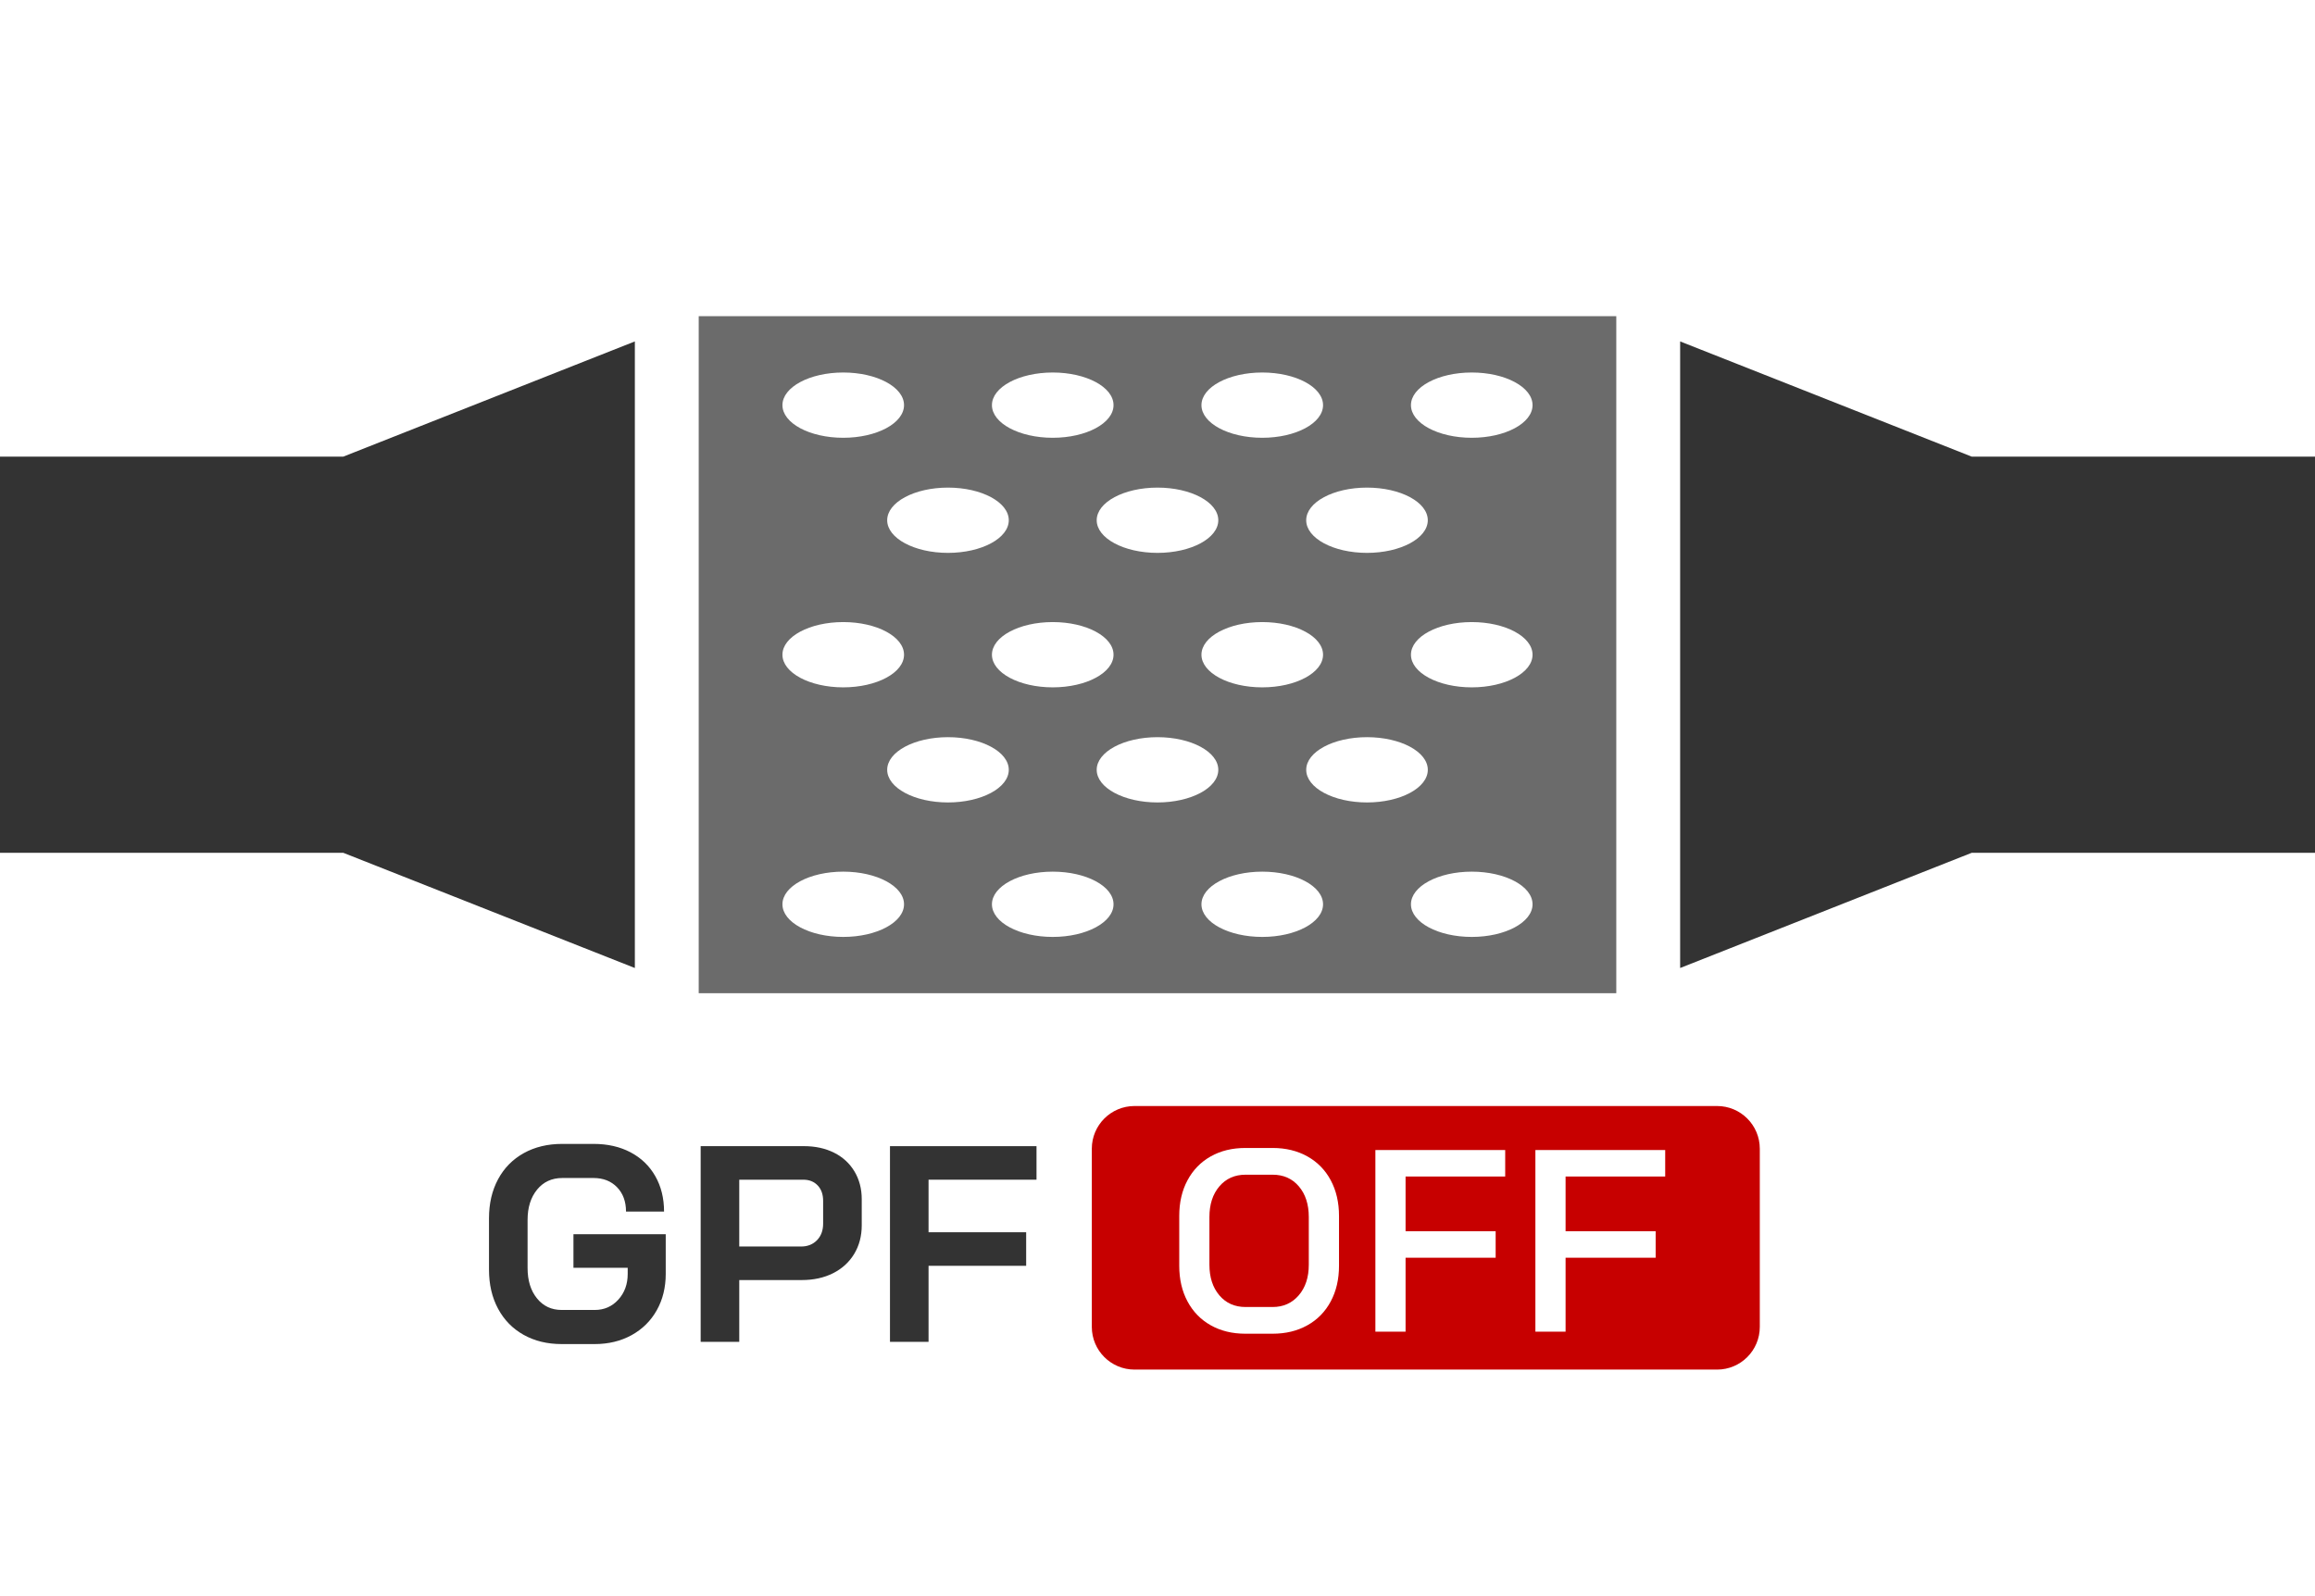
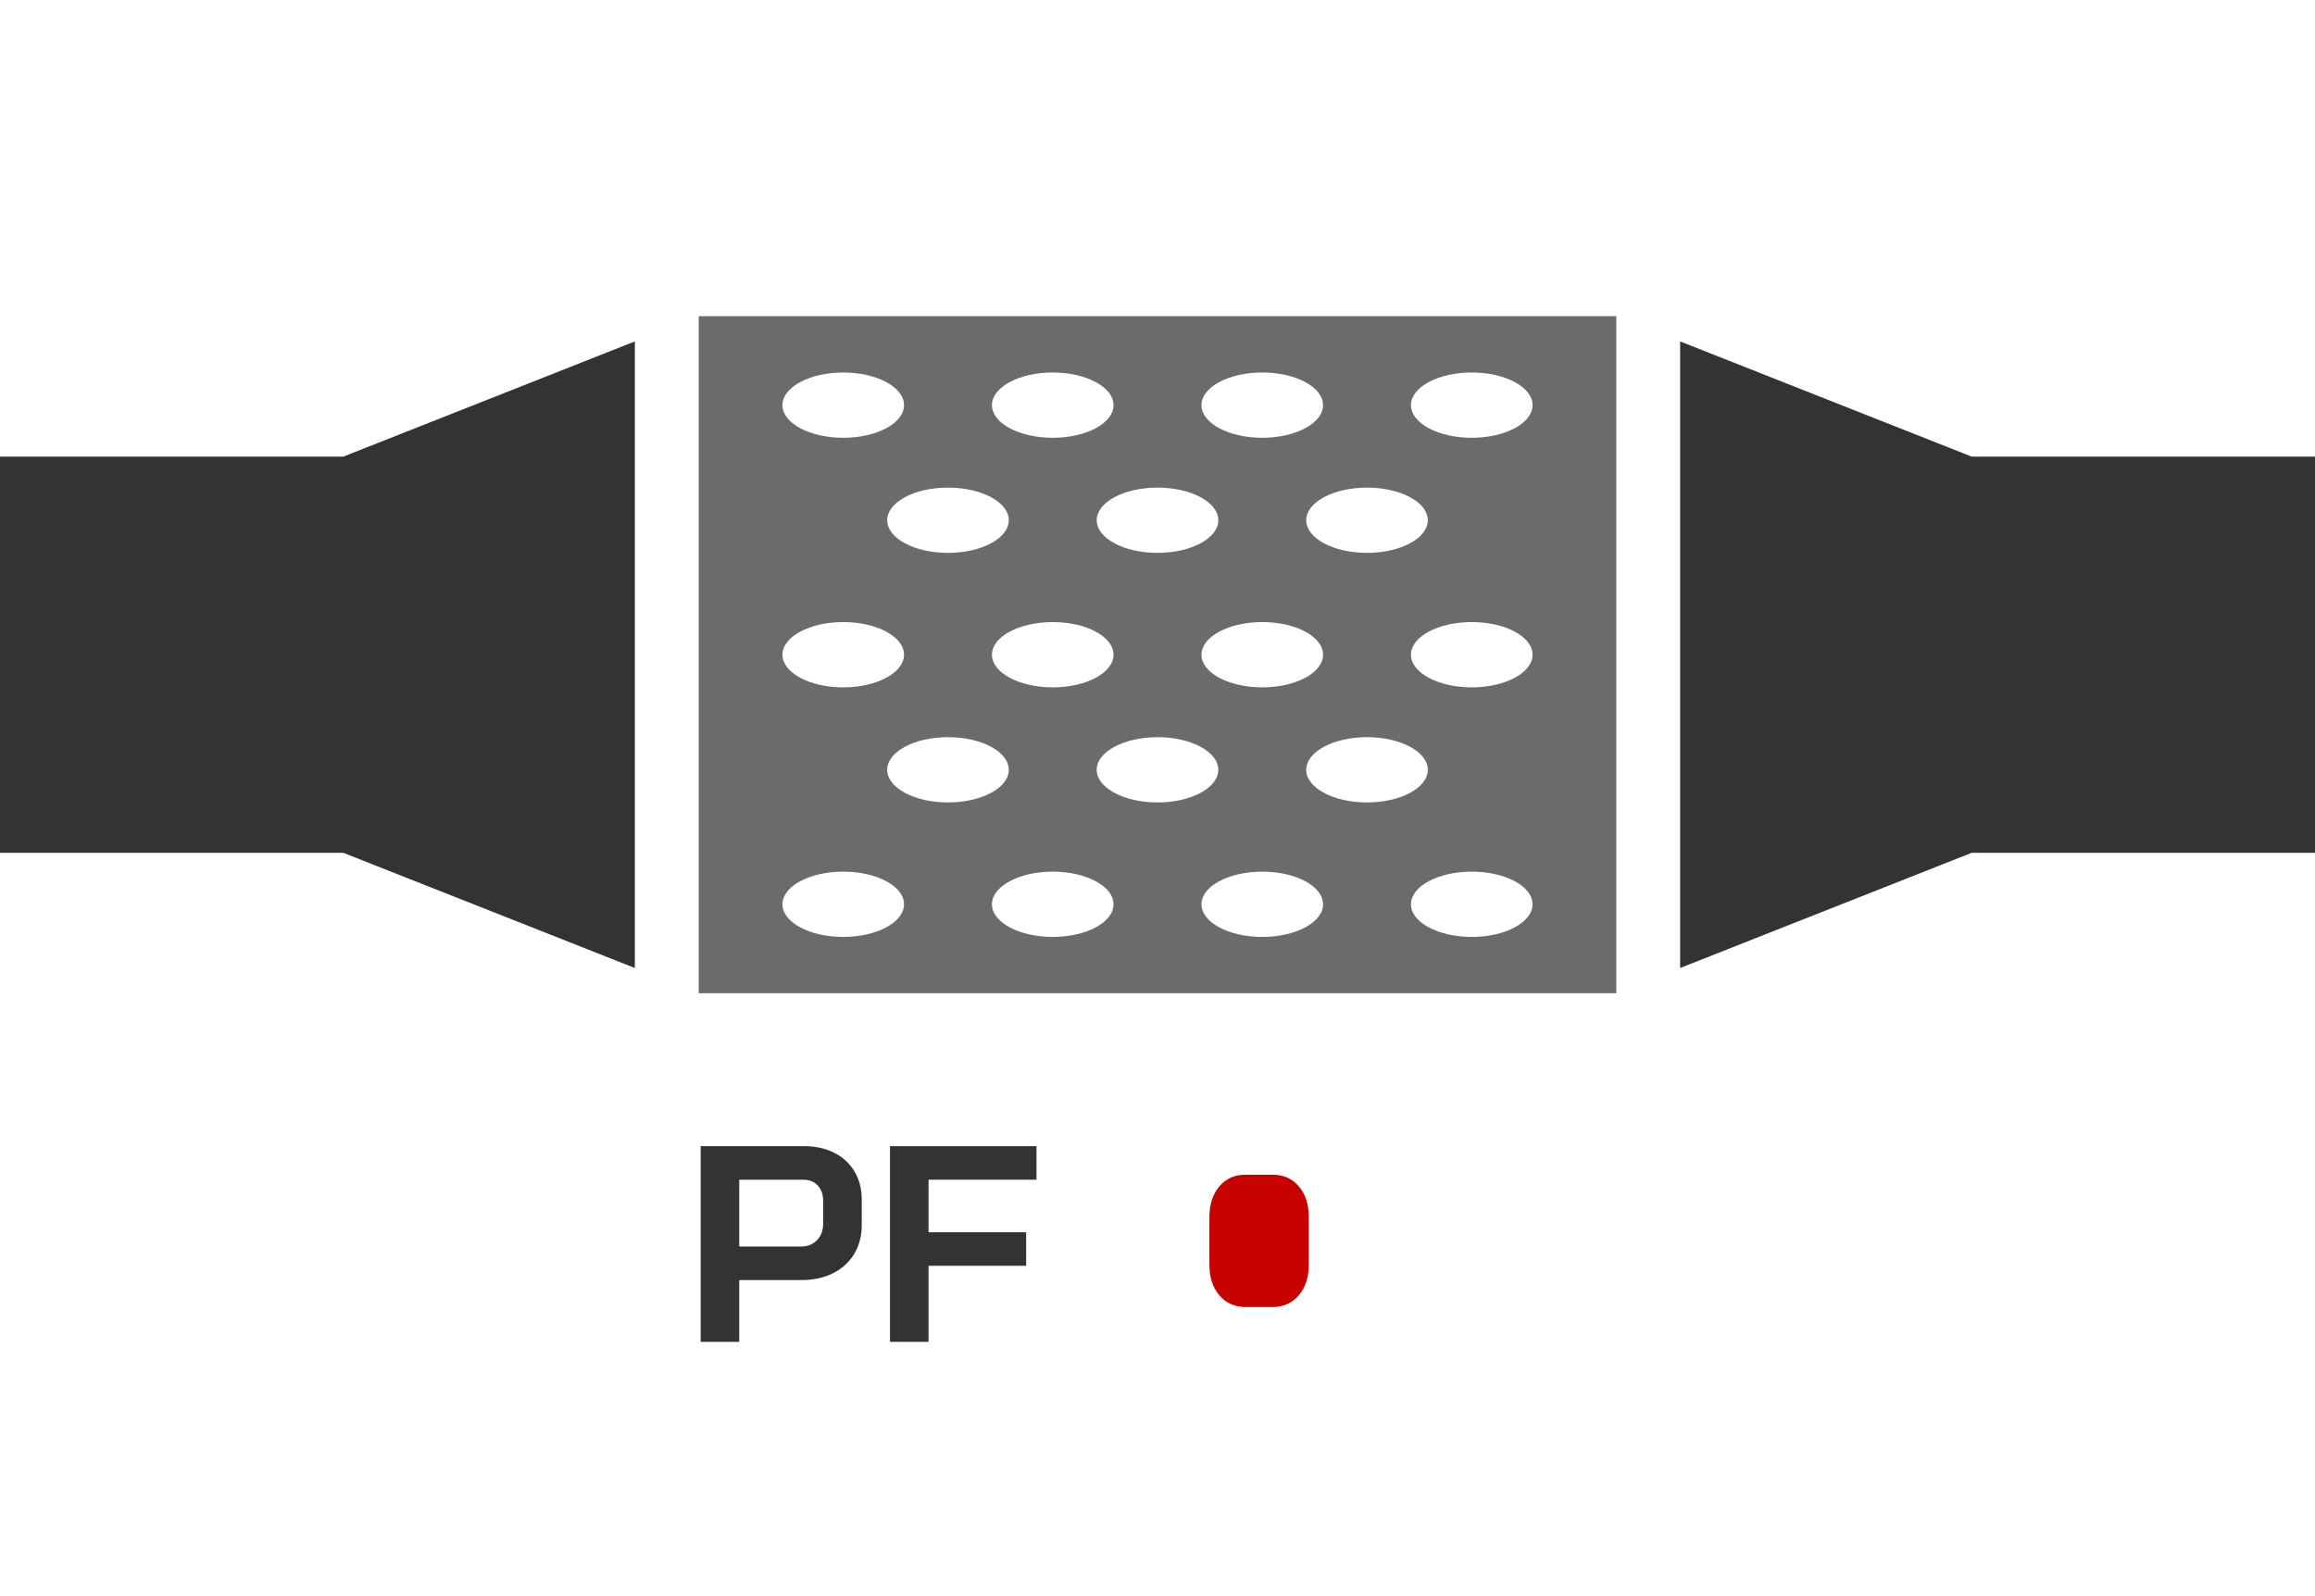
<svg xmlns="http://www.w3.org/2000/svg" id="a" viewBox="0 0 145 100">
  <defs>
    <style>.b{fill:#333;}.b,.c,.d{stroke-width:0px;}.c{fill:#6b6b6b;}.d{fill:#c70000;}</style>
  </defs>
  <path class="d" d="M78.016,81.886h1.697c.668,0,1.212-.244,1.633-.731.42-.488.63-1.127.63-1.919v-2.99c0-.791-.207-1.431-.622-1.918s-.962-.731-1.641-.731h-1.697c-.68,0-1.227.244-1.641.731-.415.487-.623,1.127-.623,1.918v2.99c0,.792.208,1.431.623,1.919.414.487.961.731,1.641.731Z" />
-   <path class="d" d="M107.55,85.807c1.477,0,2.675-1.198,2.675-2.675v-11.163c0-1.477-1.198-2.675-2.675-2.675h-36.489c-1.477,0-2.675,1.198-2.675,2.675v11.163c0,1.477,1.198,2.675,2.675,2.675h36.489ZM96.169,72.052h8.131v1.657h-6.24v3.43h5.642v1.658h-5.642v4.633h-1.891v-11.378ZM86.147,72.052h8.131v1.657h-6.24v3.43h5.642v1.658h-5.642v4.633h-1.891v-11.378ZM73.862,76.18c0-.845.172-1.59.517-2.234s.83-1.144,1.455-1.496c.625-.352,1.347-.528,2.166-.528h1.714c.818,0,1.544.177,2.174.528.631.353,1.118.852,1.463,1.496s.518,1.39.518,2.234v3.121c0,.846-.173,1.591-.518,2.235s-.832,1.144-1.463,1.495c-.63.353-1.355.528-2.174.528h-1.714c-.819,0-1.541-.176-2.166-.528-.625-.352-1.11-.851-1.455-1.495s-.517-1.39-.517-2.235v-3.121Z" />
  <path class="c" d="M43.764,62.228h57.472V19.81h-57.472v42.418ZM63.185,48.23c0,1.129-1.705,2.045-3.808,2.045s-3.808-.916-3.808-2.045,1.705-2.045,3.808-2.045,3.808.916,3.808,2.045ZM62.13,41.019c0-1.129,1.705-2.045,3.808-2.045s3.808.916,3.808,2.045-1.705,2.045-3.808,2.045-3.808-.916-3.808-2.045ZM65.938,58.7c-2.103,0-3.808-.916-3.808-2.045s1.705-2.045,3.808-2.045,3.808.916,3.808,2.045-1.705,2.045-3.808,2.045ZM68.692,48.23c0-1.129,1.705-2.045,3.808-2.045s3.808.916,3.808,2.045-1.705,2.045-3.808,2.045-3.808-.916-3.808-2.045ZM75.253,41.019c0-1.129,1.705-2.045,3.808-2.045s3.808.916,3.808,2.045-1.705,2.045-3.808,2.045-3.808-.916-3.808-2.045ZM79.061,58.7c-2.103,0-3.808-.916-3.808-2.045s1.705-2.045,3.808-2.045,3.808.916,3.808,2.045-1.705,2.045-3.808,2.045ZM81.815,48.23c0-1.129,1.705-2.045,3.808-2.045s3.808.916,3.808,2.045-1.705,2.045-3.808,2.045-3.808-.916-3.808-2.045ZM92.183,58.7c-2.103,0-3.808-.916-3.808-2.045s1.705-2.045,3.808-2.045,3.808.916,3.808,2.045-1.705,2.045-3.808,2.045ZM92.183,43.064c-2.103,0-3.808-.916-3.808-2.045s1.705-2.045,3.808-2.045,3.808.916,3.808,2.045-1.705,2.045-3.808,2.045ZM92.183,23.338c2.103,0,3.808.916,3.808,2.045s-1.705,2.045-3.808,2.045-3.808-.916-3.808-2.045,1.705-2.045,3.808-2.045ZM89.43,32.594c0,1.129-1.705,2.045-3.808,2.045s-3.808-.916-3.808-2.045,1.705-2.045,3.808-2.045,3.808.916,3.808,2.045ZM79.061,23.338c2.103,0,3.808.916,3.808,2.045s-1.705,2.045-3.808,2.045-3.808-.916-3.808-2.045,1.705-2.045,3.808-2.045ZM76.308,32.594c0,1.129-1.705,2.045-3.808,2.045s-3.808-.916-3.808-2.045,1.705-2.045,3.808-2.045,3.808.916,3.808,2.045ZM65.938,23.338c2.103,0,3.808.916,3.808,2.045s-1.705,2.045-3.808,2.045-3.808-.916-3.808-2.045,1.705-2.045,3.808-2.045ZM63.185,32.594c0,1.129-1.705,2.045-3.808,2.045s-3.808-.916-3.808-2.045,1.705-2.045,3.808-2.045,3.808.916,3.808,2.045ZM52.816,23.338c2.103,0,3.808.916,3.808,2.045s-1.705,2.045-3.808,2.045-3.808-.916-3.808-2.045,1.705-2.045,3.808-2.045ZM52.816,38.974c2.103,0,3.808.916,3.808,2.045s-1.705,2.045-3.808,2.045-3.808-.916-3.808-2.045,1.705-2.045,3.808-2.045ZM52.816,54.61c2.103,0,3.808.916,3.808,2.045s-1.705,2.045-3.808,2.045-3.808-.916-3.808-2.045,1.705-2.045,3.808-2.045Z" />
-   <path class="b" d="M33.639,74.532c.397-.484.923-.728,1.576-.728h1.963c.606,0,1.098.193,1.471.578.373.386.561.894.561,1.524h2.383c0-.841-.185-1.582-.553-2.225-.367-.643-.885-1.139-1.55-1.489s-1.437-.525-2.312-.525h-1.963c-.91,0-1.713.192-2.408.578-.694.386-1.232.932-1.611,1.638-.379.707-.568,1.521-.568,2.443v3.223c0,.923.189,1.737.568,2.444.379.706.914,1.252,1.604,1.638.688.385,1.482.577,2.382.577h2.067c.863,0,1.634-.187,2.312-.56.677-.374,1.202-.894,1.576-1.56.374-.665.561-1.425.561-2.277v-2.486h-5.78v2.102h3.398v.385c0,.643-.195,1.18-.587,1.612-.392.432-.885.647-1.479.647h-2.067c-.643,0-1.159-.242-1.55-.727-.393-.484-.588-1.118-.588-1.9v-3.013c0-.782.199-1.416.596-1.9Z" />
  <path class="b" d="M46.303,80.198h3.906c.746,0,1.404-.143,1.971-.429s1.006-.689,1.322-1.209c.314-.52.473-1.118.473-1.795v-1.63c0-.653-.152-1.234-.455-1.742-.305-.508-.73-.899-1.279-1.174s-1.18-.411-1.891-.411h-6.464v12.261h2.417v-3.871ZM46.303,73.91h4.012c.373,0,.674.12.9.359.229.239.342.563.342.972v1.419c0,.432-.129.779-.385,1.042-.258.263-.59.395-.998.395h-3.871v-4.187Z" />
  <polygon class="b" points="64.922 73.91 64.922 71.809 55.744 71.809 55.744 84.069 58.16 84.069 58.16 79.305 64.274 79.305 64.274 77.203 58.16 77.203 58.16 73.91 64.922 73.91" />
  <polygon class="b" points="39.764 60.647 39.764 21.391 21.5 28.609 0 28.609 0 53.429 21.5 53.429 39.764 60.647" />
  <polygon class="b" points="105.236 21.391 105.236 60.647 123.5 53.429 145 53.429 145 28.609 123.5 28.609 105.236 21.391" />
</svg>